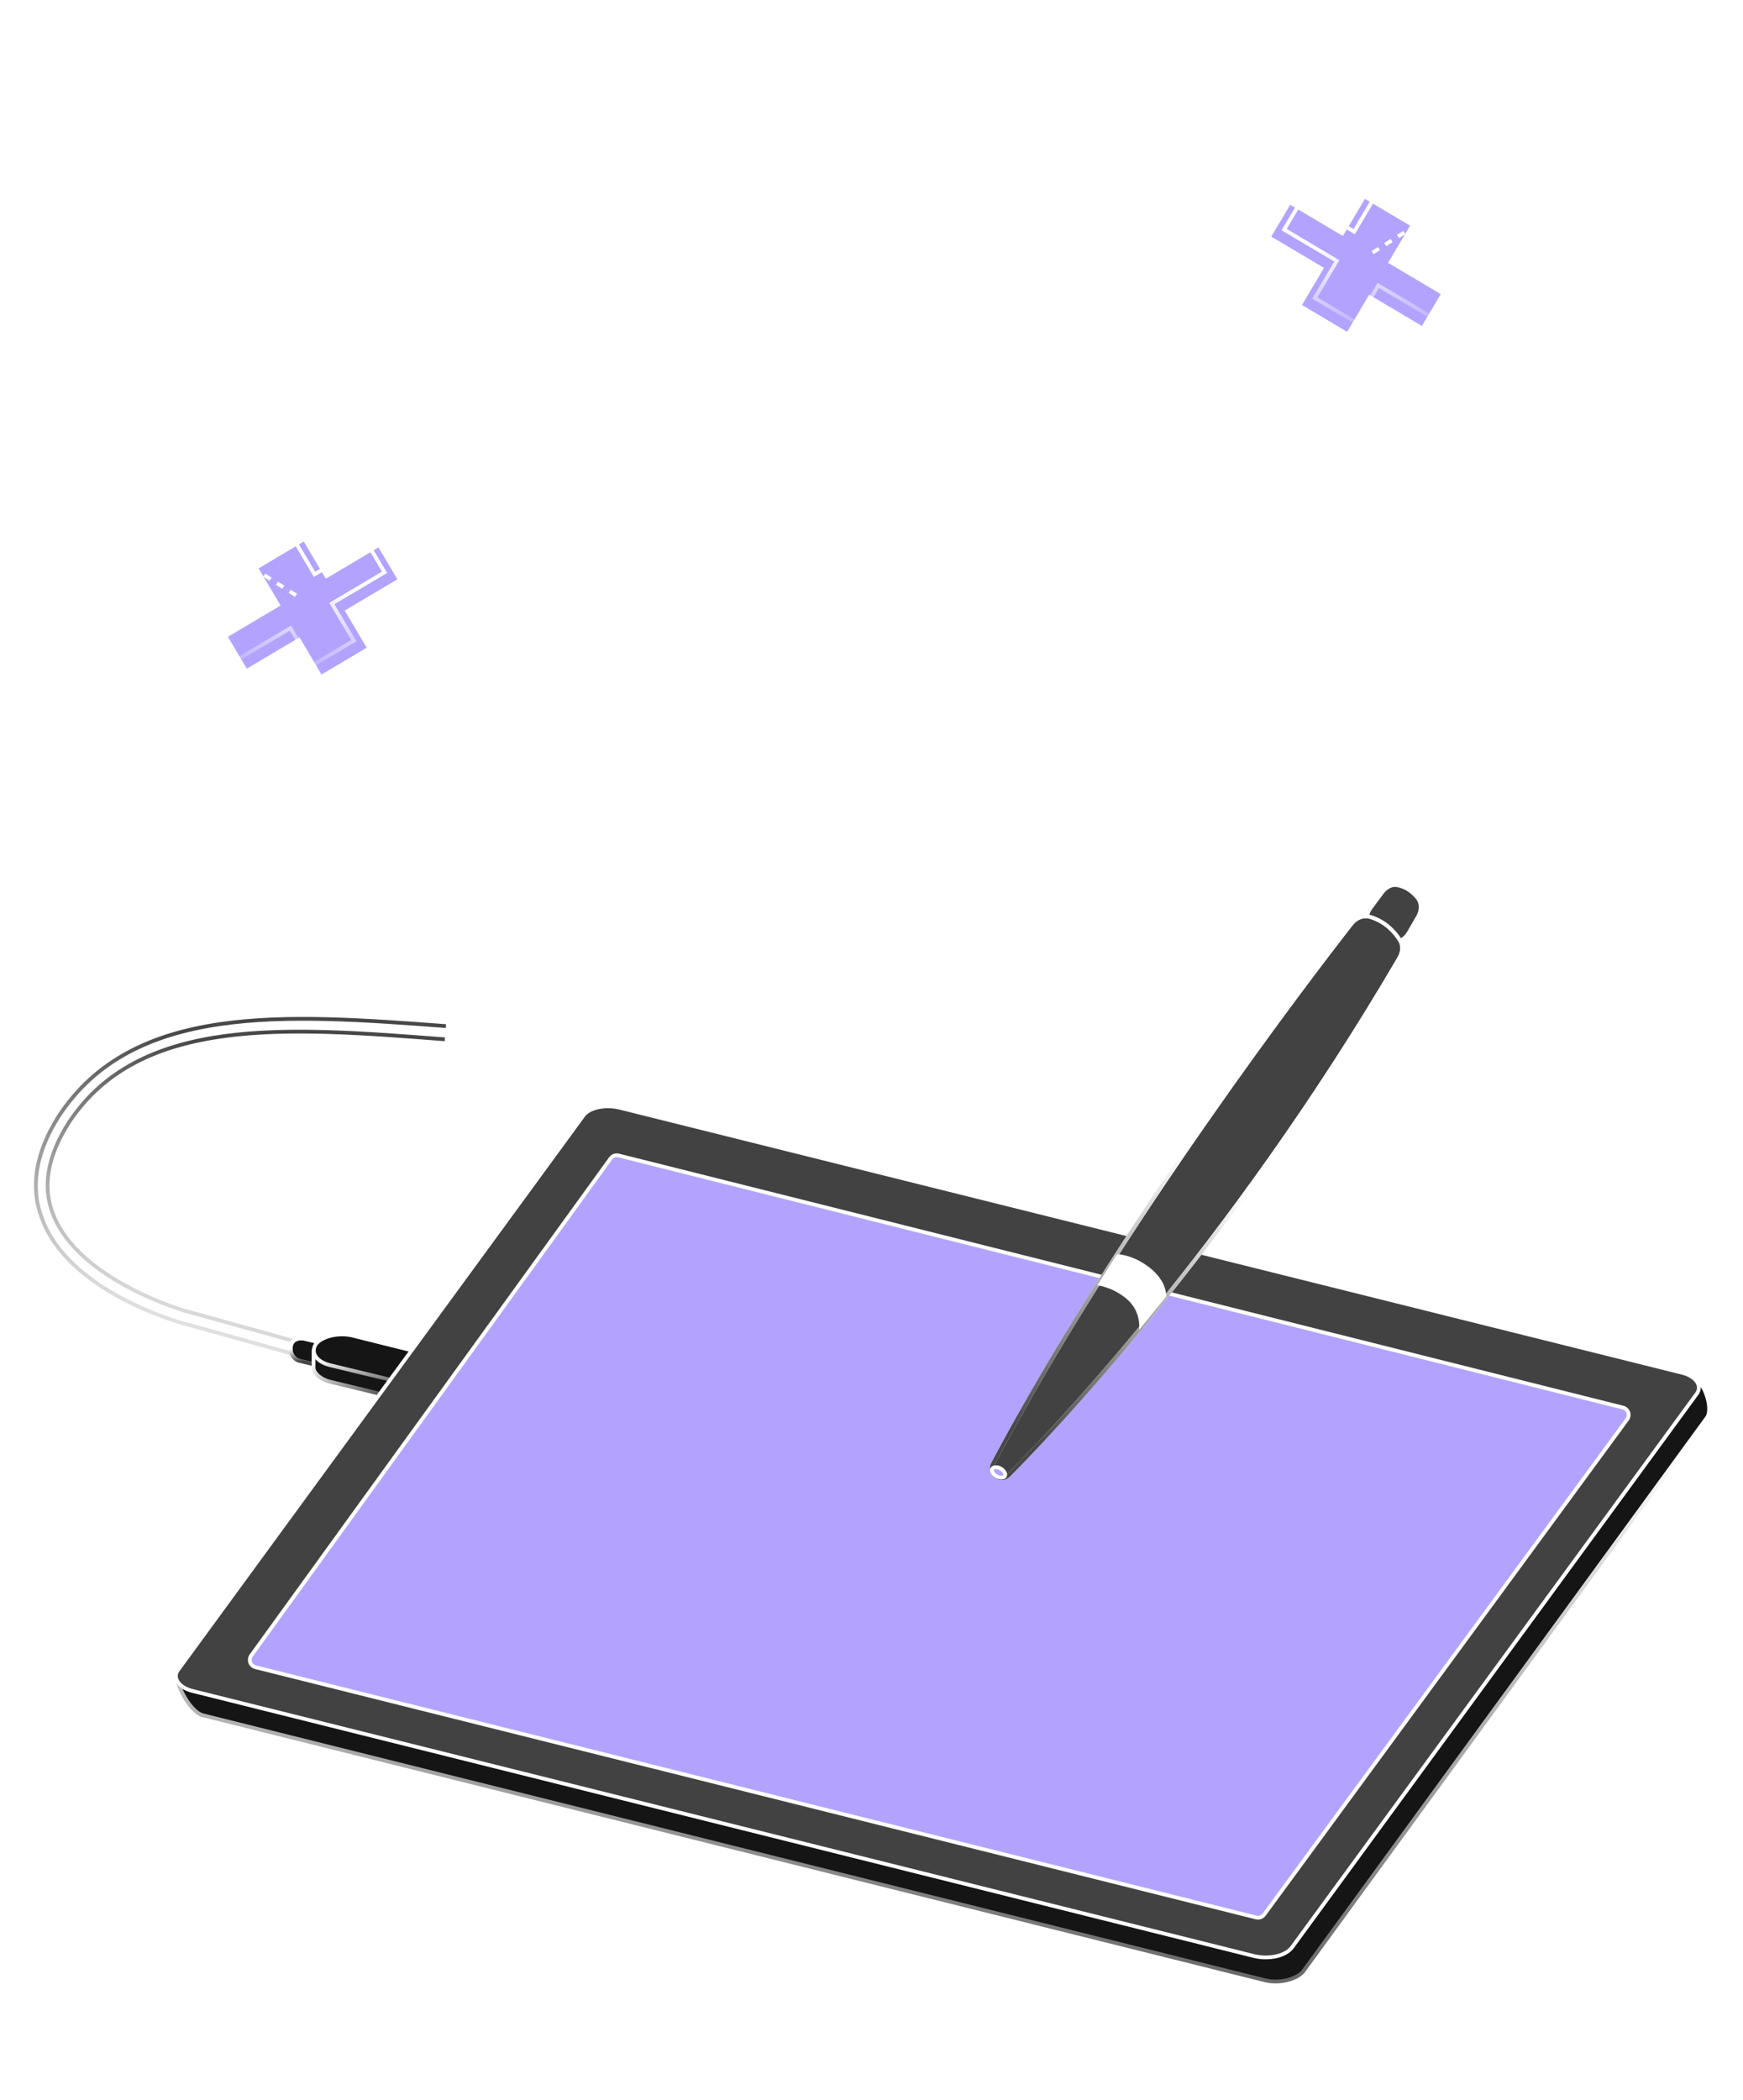
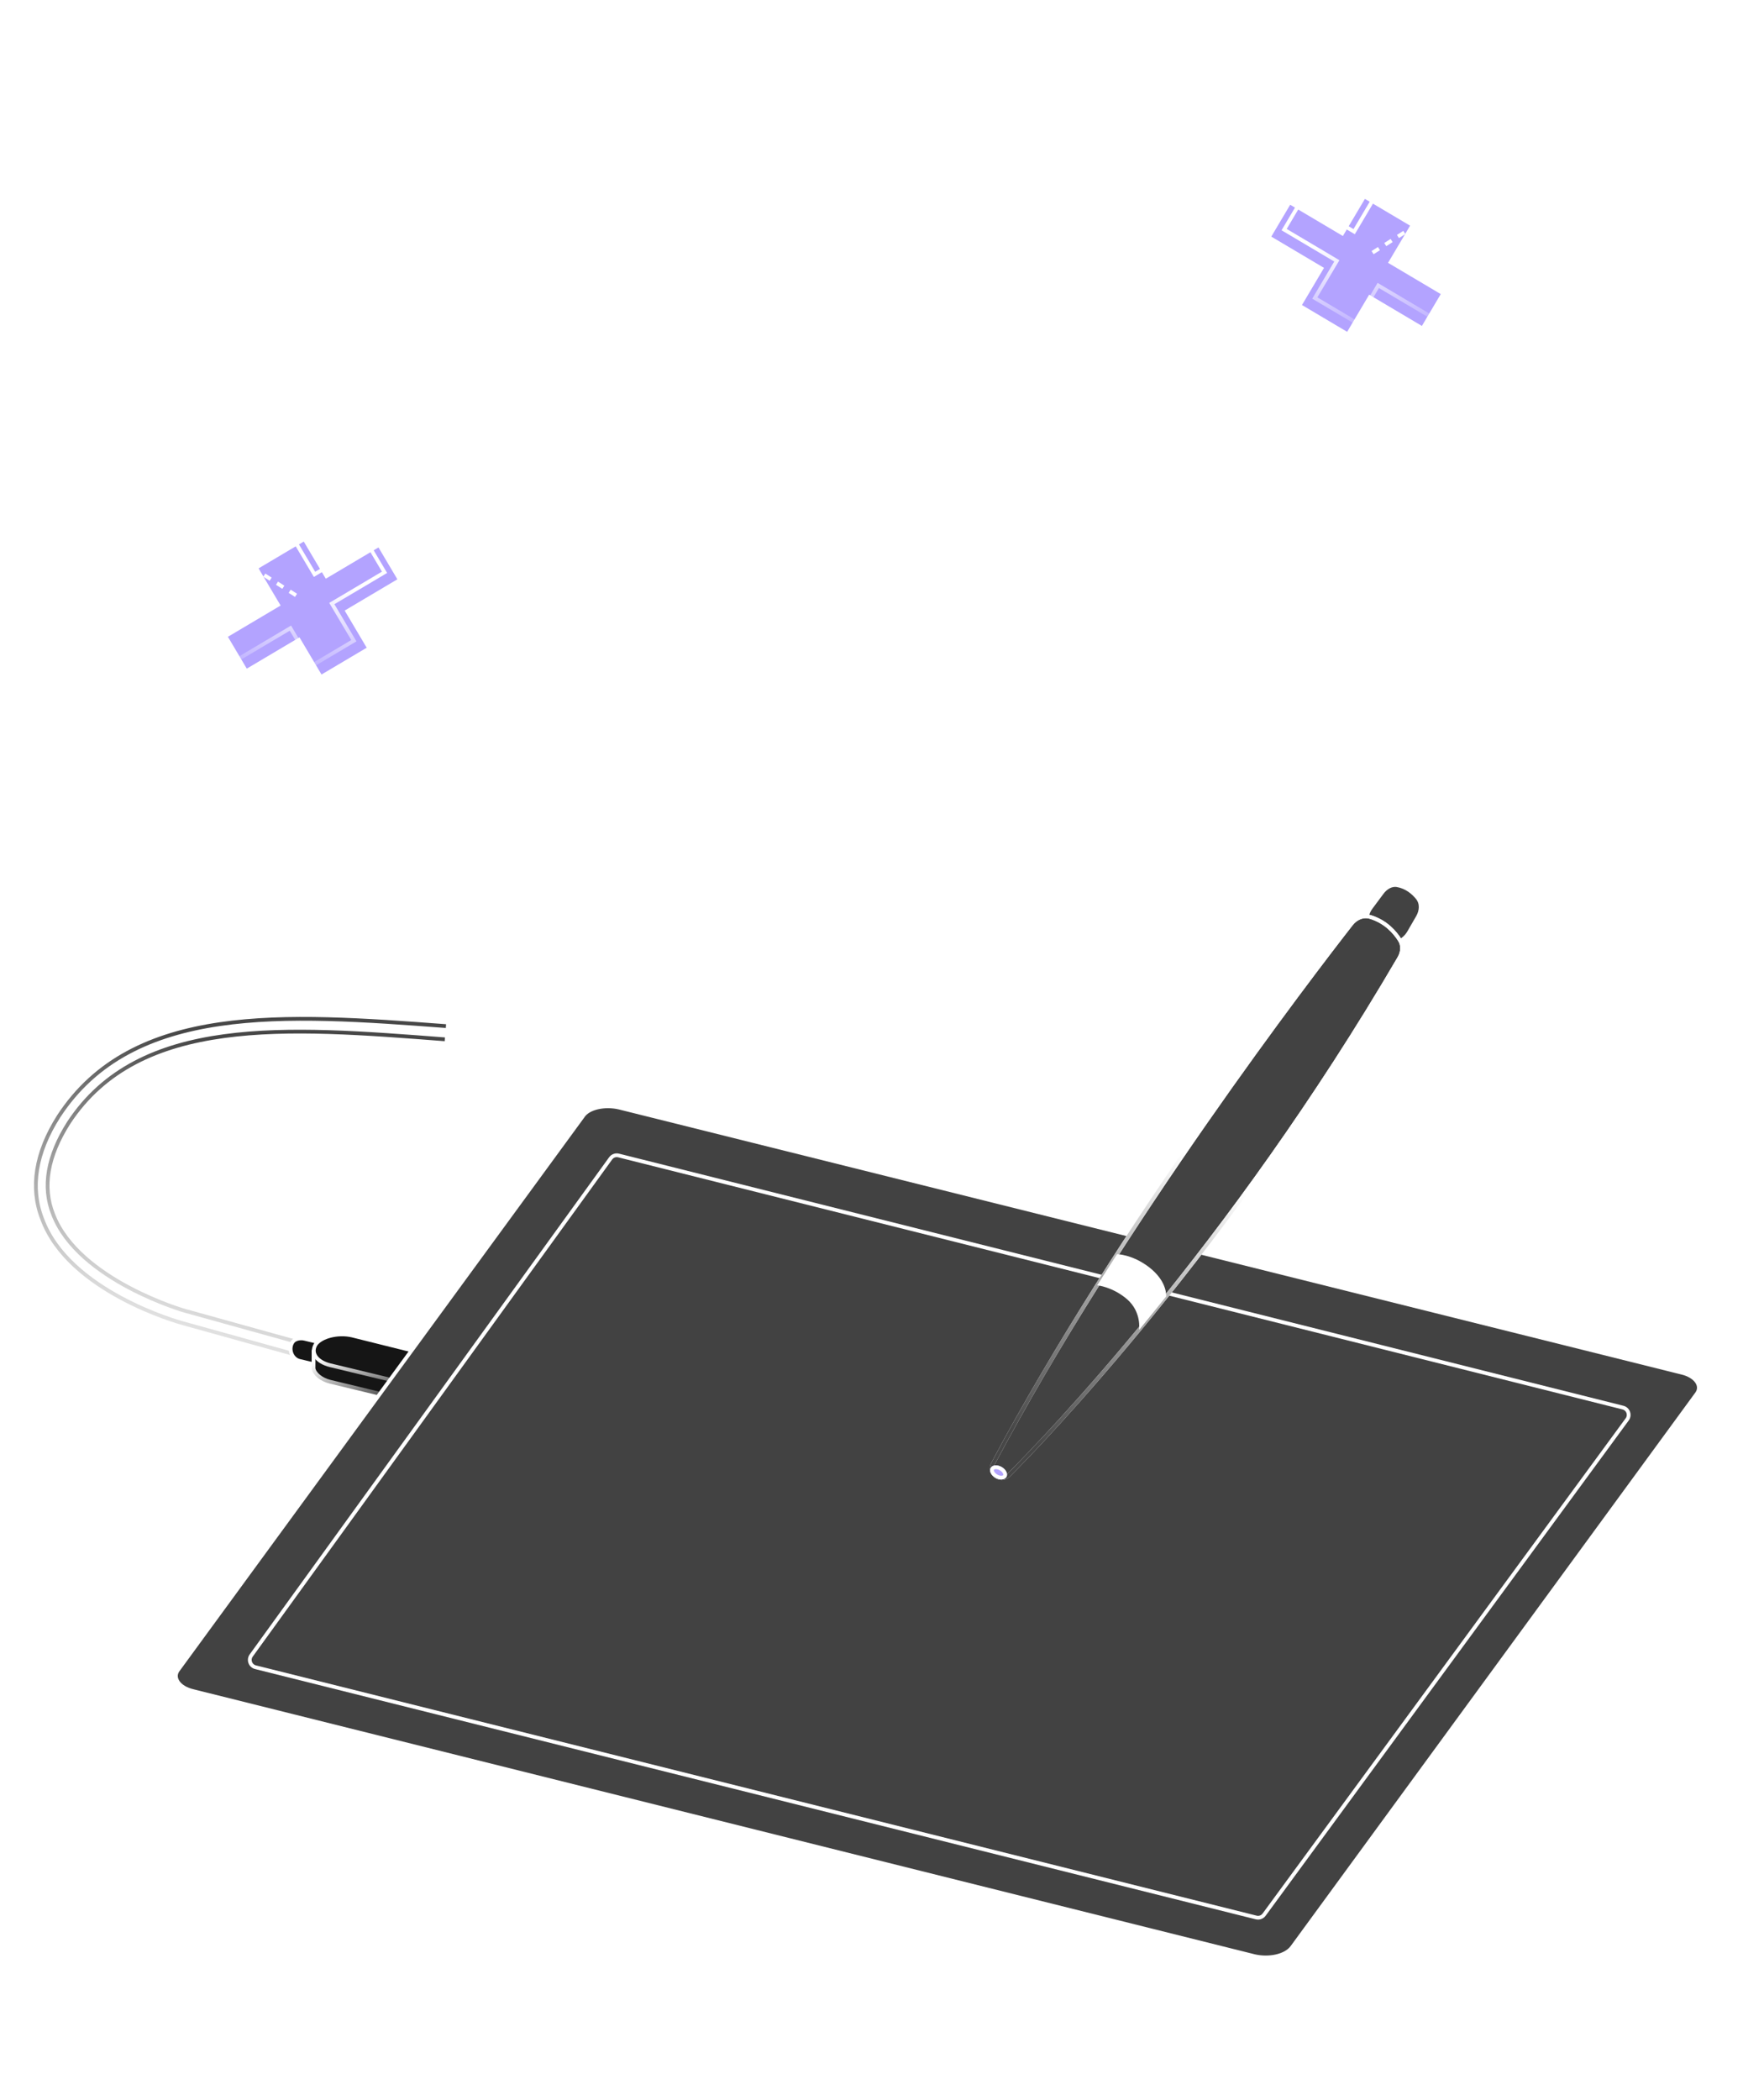
<svg xmlns="http://www.w3.org/2000/svg" width="450" height="542" viewBox="0 0 450 542" fill="none">
  <g clip-path="url(#clip0_229_24463)">
    <path d="M115.131 264.821C73.542 261.695 34.231 258.853 15.145 288.123C9.163 297.501 7.739 306.595 10.873 314.552C17.709 333.307 46.195 341.264 47.335 341.548L74.966 349.221C75.156 349.221 75.346 349.221 75.535 349.221C76.105 349.221 76.96 348.653 76.96 348.084C77.245 347.232 76.675 346.379 75.82 346.095L48.189 338.422C47.904 338.422 20.273 330.465 13.721 313.415C10.873 306.311 12.297 298.354 17.709 289.828C35.94 261.979 74.111 265.105 114.846 268.231" stroke="url(#paint0_linear_229_24463)" stroke-width="0.972" stroke-linejoin="round" />
    <path d="M75.535 346.379C74.396 348.084 75.251 350.642 77.245 351.21L83.227 352.631L86.93 347.516L78.669 345.526C77.529 345.242 76.105 345.526 75.535 346.379Z" fill="#151515" />
    <path d="M75.535 346.379C74.396 348.084 75.251 350.642 77.245 351.21L83.227 352.631L86.93 347.516L78.669 345.526C77.529 345.242 76.105 345.526 75.535 346.379Z" stroke="url(#paint1_linear_229_24463)" stroke-width="0.972" stroke-linejoin="round" />
-     <path d="M75.535 346.379C74.396 348.084 75.251 350.642 77.245 351.21L83.227 352.631L86.93 347.516L78.669 345.526C77.529 345.242 76.105 345.526 75.535 346.379Z" stroke="url(#paint2_linear_229_24463)" stroke-width="0.972" stroke-linejoin="round" />
    <path d="M135.071 362.861C135.261 362.672 135.261 362.483 135.071 362.293V358.883L117.695 354.905L106.3 352.915L90.918 349.221C88.924 348.653 86.93 348.653 85.221 349.221L80.948 348.653V353.2C81.233 354.62 82.942 356.041 85.221 356.61L125.386 366.272C129.089 367.408 133.077 366.272 134.786 364.282C134.976 363.903 135.071 363.43 135.071 362.861Z" fill="#151515" stroke="url(#paint3_linear_229_24463)" stroke-width="0.972" stroke-linejoin="round" />
    <path d="M125.386 362.008L85.221 352.347C81.803 351.494 80.094 349.221 81.518 346.947C82.942 344.958 87.215 343.821 90.918 344.674L130.798 354.62C134.502 355.472 136.211 357.746 134.786 360.019C133.077 362.008 129.089 362.861 125.386 362.008Z" fill="#151515" stroke="url(#paint4_linear_229_24463)" stroke-width="0.972" stroke-linejoin="round" />
-     <path d="M326.731 511.113L52.462 442.713C48.759 441.86 44.486 433.051 45.91 431.062L153.017 294.089C154.726 292.1 158.999 290.963 162.702 292.1L436.402 355.1C440.105 355.953 442.384 363.626 440.675 365.899L336.417 508.839C334.707 510.828 330.435 511.965 326.731 511.113Z" fill="#151515" stroke="url(#paint5_linear_229_24463)" stroke-width="0.972" stroke-linejoin="round" />
    <path d="M323.884 504.862L49.899 436.462C46.196 435.61 44.487 433.052 45.911 431.063L150.454 288.123C151.879 285.85 156.152 284.997 159.855 285.85L434.124 354.249C437.827 355.102 439.536 357.66 438.112 359.649L333.569 502.589C331.86 504.862 327.587 505.715 323.884 504.862Z" fill="#424242" stroke="white" stroke-width="0.972" stroke-linejoin="round" />
    <g filter="url(#filter0_d_229_24463)">
-       <path d="M157.652 298.961L64.859 427.261C64.053 428.376 64.628 429.953 65.963 430.286L324.327 494.877C325.093 495.069 325.899 494.778 326.366 494.141L420.105 366.316C420.921 365.203 420.349 363.617 419.01 363.281L159.7 298.214C158.929 298.021 158.118 298.316 157.652 298.961Z" fill="#B3A3FF" />
      <path d="M157.652 298.961L64.859 427.261C64.053 428.376 64.628 429.953 65.963 430.286L324.327 494.877C325.093 495.069 325.899 494.778 326.366 494.141L420.105 366.316C420.921 365.203 420.349 363.617 419.01 363.281L159.7 298.214C158.929 298.021 158.118 298.316 157.652 298.961Z" stroke="white" stroke-width="0.972" />
    </g>
    <path d="M355.731 242.777C358.522 244.384 362.129 243.448 363.743 240.661L366.048 236.678C366.968 235.09 367.118 233.12 365.955 231.702C364.844 230.348 363.115 228.859 360.701 228.454C359.149 228.193 357.718 229.138 356.779 230.401L353.925 234.24C351.846 237.037 352.711 241.039 355.731 242.777Z" fill="#424242" stroke="white" stroke-width="0.972" stroke-linejoin="round" />
    <path d="M257.336 381.156C258.325 381.725 259.566 381.574 260.373 380.767C269.052 372.081 317.542 322.101 361.25 247.274C362.099 245.82 362.293 244.039 361.398 242.616C360.139 240.612 357.77 237.873 353.785 236.66C351.924 236.093 350.039 236.957 348.842 238.49C338.634 251.564 289.269 315.846 256.353 377.772C255.711 378.982 256.149 380.472 257.336 381.156Z" fill="#424242" />
    <path d="M257.336 381.156C258.325 381.725 259.566 381.574 260.373 380.767C269.052 372.081 317.542 322.101 361.25 247.274C362.099 245.82 362.293 244.039 361.398 242.616C360.139 240.612 357.77 237.873 353.785 236.66C351.924 236.093 350.039 236.957 348.842 238.49C338.634 251.564 289.269 315.846 256.353 377.772C255.711 378.982 256.149 380.472 257.336 381.156Z" stroke="white" stroke-width="0.972" stroke-linejoin="round" />
    <path d="M257.336 381.156C258.325 381.725 259.566 381.574 260.373 380.767C269.052 372.081 317.542 322.101 361.25 247.274C362.099 245.82 362.293 244.039 361.398 242.616C360.139 240.612 357.77 237.873 353.785 236.66C351.924 236.093 350.039 236.957 348.842 238.49C338.634 251.564 289.269 315.846 256.353 377.772C255.711 378.982 256.149 380.472 257.336 381.156Z" stroke="url(#paint6_linear_229_24463)" stroke-width="0.972" stroke-linejoin="round" />
    <g filter="url(#filter1_d_229_24463)">
      <path d="M258.609 378.613C257.464 377.954 256.206 378.077 255.765 378.839C255.324 379.601 255.847 380.749 256.991 381.408C258.136 382.067 259.395 381.945 259.836 381.183C260.277 380.42 259.754 379.273 258.609 378.613Z" fill="#B3A3FF" />
      <path d="M258.366 379.034C257.868 378.747 257.365 378.643 256.964 378.677C256.56 378.711 256.305 378.876 256.186 379.081C256.067 379.287 256.052 379.589 256.224 379.955C256.395 380.319 256.737 380.701 257.235 380.987C257.733 381.274 258.236 381.379 258.637 381.345C259.041 381.31 259.296 381.145 259.415 380.94C259.533 380.735 259.549 380.432 259.377 380.066C259.206 379.703 258.864 379.321 258.366 379.034Z" stroke="white" stroke-width="0.972" />
    </g>
    <path d="M301.054 334.619C301.054 334.619 301.532 330.786 296.604 327C292.2 323.674 288.391 323.693 288.391 323.693L283.267 331.724C283.267 331.724 287.116 332.045 290.943 335.275C294.794 338.599 294.082 343.245 294.082 343.245L301.054 334.619Z" fill="white" />
    <path d="M353.029 66.106L311.032 92.742" stroke="white" stroke-width="0.972" stroke-dasharray="1.94 1.94" />
    <path d="M352.386 51.327L364.05 58.244L358.363 67.832L371.971 75.902L367.097 84.121L353.489 76.051L347.803 85.639L336.139 78.722L341.826 69.134L328.218 61.064L333.092 52.845L346.7 60.915L352.386 51.327Z" fill="#B3A3FF" />
    <path d="M349.125 59.503L336.001 51.719L331.53 59.257L344.655 67.04L345.138 67.327L344.936 67.667L339.452 76.915L350.149 83.259L355.633 74.011L355.835 73.671L356.318 73.957L369.443 81.741L373.913 74.203L360.788 66.42L360.305 66.133L360.507 65.793L365.992 56.545L355.294 50.201L349.81 59.449L349.608 59.789L349.125 59.503Z" stroke="url(#paint7_linear_229_24463)" stroke-width="0.972" />
    <line y1="-0.486" x2="42.272" y2="-0.486" transform="matrix(-0.844 0.537 0.537 0.844 389.017 43.736)" stroke="white" stroke-width="0.972" stroke-dasharray="1.94 1.94" />
    <path d="M77.781 154.551L119.778 181.187" stroke="white" stroke-width="0.972" stroke-dasharray="1.94 1.94" />
    <path d="M78.424 139.772L66.76 146.689L72.447 156.277L58.839 164.347L63.713 172.566L77.32 164.496L83.007 174.084L94.67 167.167L88.984 157.579L102.592 149.509L97.718 141.29L84.11 149.36L78.424 139.772Z" fill="#B3A3FF" />
    <path d="M81.685 147.948L94.809 140.164L99.279 147.702L86.155 155.485L85.672 155.772L85.874 156.112L91.358 165.36L80.661 171.704L75.177 162.456L74.975 162.116L74.491 162.402L61.367 170.186L56.897 162.648L70.021 154.865L70.504 154.578L70.302 154.238L64.818 144.99L75.515 138.646L81 147.894L81.202 148.234L81.685 147.948Z" stroke="url(#paint8_linear_229_24463)" stroke-width="0.972" />
    <line x1="42.053" y1="131.772" x2="77.717" y2="154.467" stroke="white" stroke-width="0.972" stroke-dasharray="1.94 1.94" />
  </g>
  <defs>
    <filter id="filter0_d_229_24463" x="25.126" y="258.793" width="434.72" height="275.506" filterUnits="userSpaceOnUse" color-interpolation-filters="sRGB">
      <feFlood flood-opacity="0" result="BackgroundImageFix" />
      <feColorMatrix in="SourceAlpha" type="matrix" values="0 0 0 0 0 0 0 0 0 0 0 0 0 0 0 0 0 0 127 0" result="hardAlpha" />
      <feOffset />
      <feGaussianBlur stdDeviation="19.438" />
      <feComposite in2="hardAlpha" operator="out" />
      <feColorMatrix type="matrix" values="0 0 0 0 0.702 0 0 0 0 0.639 0 0 0 0 1 0 0 0 1 0" />
      <feBlend mode="normal" in2="BackgroundImageFix" result="effect1_dropShadow_229_24463" />
      <feBlend mode="normal" in="SourceGraphic" in2="effect1_dropShadow_229_24463" result="shape" />
    </filter>
    <filter id="filter1_d_229_24463" x="245.89" y="368.466" width="23.821" height="23.089" filterUnits="userSpaceOnUse" color-interpolation-filters="sRGB">
      <feFlood flood-opacity="0" result="BackgroundImageFix" />
      <feColorMatrix in="SourceAlpha" type="matrix" values="0 0 0 0 0 0 0 0 0 0 0 0 0 0 0 0 0 0 127 0" result="hardAlpha" />
      <feOffset />
      <feGaussianBlur stdDeviation="4.86" />
      <feComposite in2="hardAlpha" operator="out" />
      <feColorMatrix type="matrix" values="0 0 0 0 0.702 0 0 0 0 0.639 0 0 0 0 1 0 0 0 1 0" />
      <feBlend mode="normal" in2="BackgroundImageFix" result="effect1_dropShadow_229_24463" />
      <feBlend mode="normal" in="SourceGraphic" in2="effect1_dropShadow_229_24463" result="shape" />
    </filter>
    <linearGradient id="paint0_linear_229_24463" x1="86.987" y1="278.756" x2="62.604" y2="360.994" gradientUnits="userSpaceOnUse">
      <stop stop-color="#474747" />
      <stop offset="1" stop-color="white" />
    </linearGradient>
    <linearGradient id="paint1_linear_229_24463" x1="79.02" y1="347.556" x2="79.302" y2="373.813" gradientUnits="userSpaceOnUse">
      <stop offset="0.329" stop-color="white" />
      <stop offset="1" stop-color="white" stop-opacity="0" />
    </linearGradient>
    <linearGradient id="paint2_linear_229_24463" x1="80.977" y1="345.42" x2="81.763" y2="350.721" gradientUnits="userSpaceOnUse">
      <stop offset="0.329" stop-color="white" />
      <stop offset="1" stop-color="#474747" />
    </linearGradient>
    <linearGradient id="paint3_linear_229_24463" x1="87.473" y1="339.84" x2="97.475" y2="361.748" gradientUnits="userSpaceOnUse">
      <stop offset="0.329" stop-color="white" />
      <stop offset="1" stop-color="#474747" />
    </linearGradient>
    <linearGradient id="paint4_linear_229_24463" x1="108.15" y1="344.387" x2="109.235" y2="357.786" gradientUnits="userSpaceOnUse">
      <stop offset="0.329" stop-color="white" />
      <stop offset="1" stop-color="#474747" />
    </linearGradient>
    <linearGradient id="paint5_linear_229_24463" x1="243.441" y1="291.649" x2="243.948" y2="541.34" gradientUnits="userSpaceOnUse">
      <stop offset="0.329" stop-color="white" />
      <stop offset="1" stop-color="#474747" />
    </linearGradient>
    <linearGradient id="paint6_linear_229_24463" x1="337.746" y1="269.055" x2="267.531" y2="373.33" gradientUnits="userSpaceOnUse">
      <stop offset="0.329" stop-color="white" />
      <stop offset="1" stop-color="#474747" />
    </linearGradient>
    <linearGradient id="paint7_linear_229_24463" x1="345.366" y1="50.333" x2="348.248" y2="88.636" gradientUnits="userSpaceOnUse">
      <stop offset="0.329" stop-color="white" />
      <stop offset="1" stop-color="white" stop-opacity="0" />
    </linearGradient>
    <linearGradient id="paint8_linear_229_24463" x1="85.443" y1="138.778" x2="82.561" y2="177.081" gradientUnits="userSpaceOnUse">
      <stop offset="0.329" stop-color="white" />
      <stop offset="1" stop-color="white" stop-opacity="0" />
    </linearGradient>
    <clipPath id="clip0_229_24463">
      <rect width="450" height="542" fill="white" />
    </clipPath>
  </defs>
</svg>